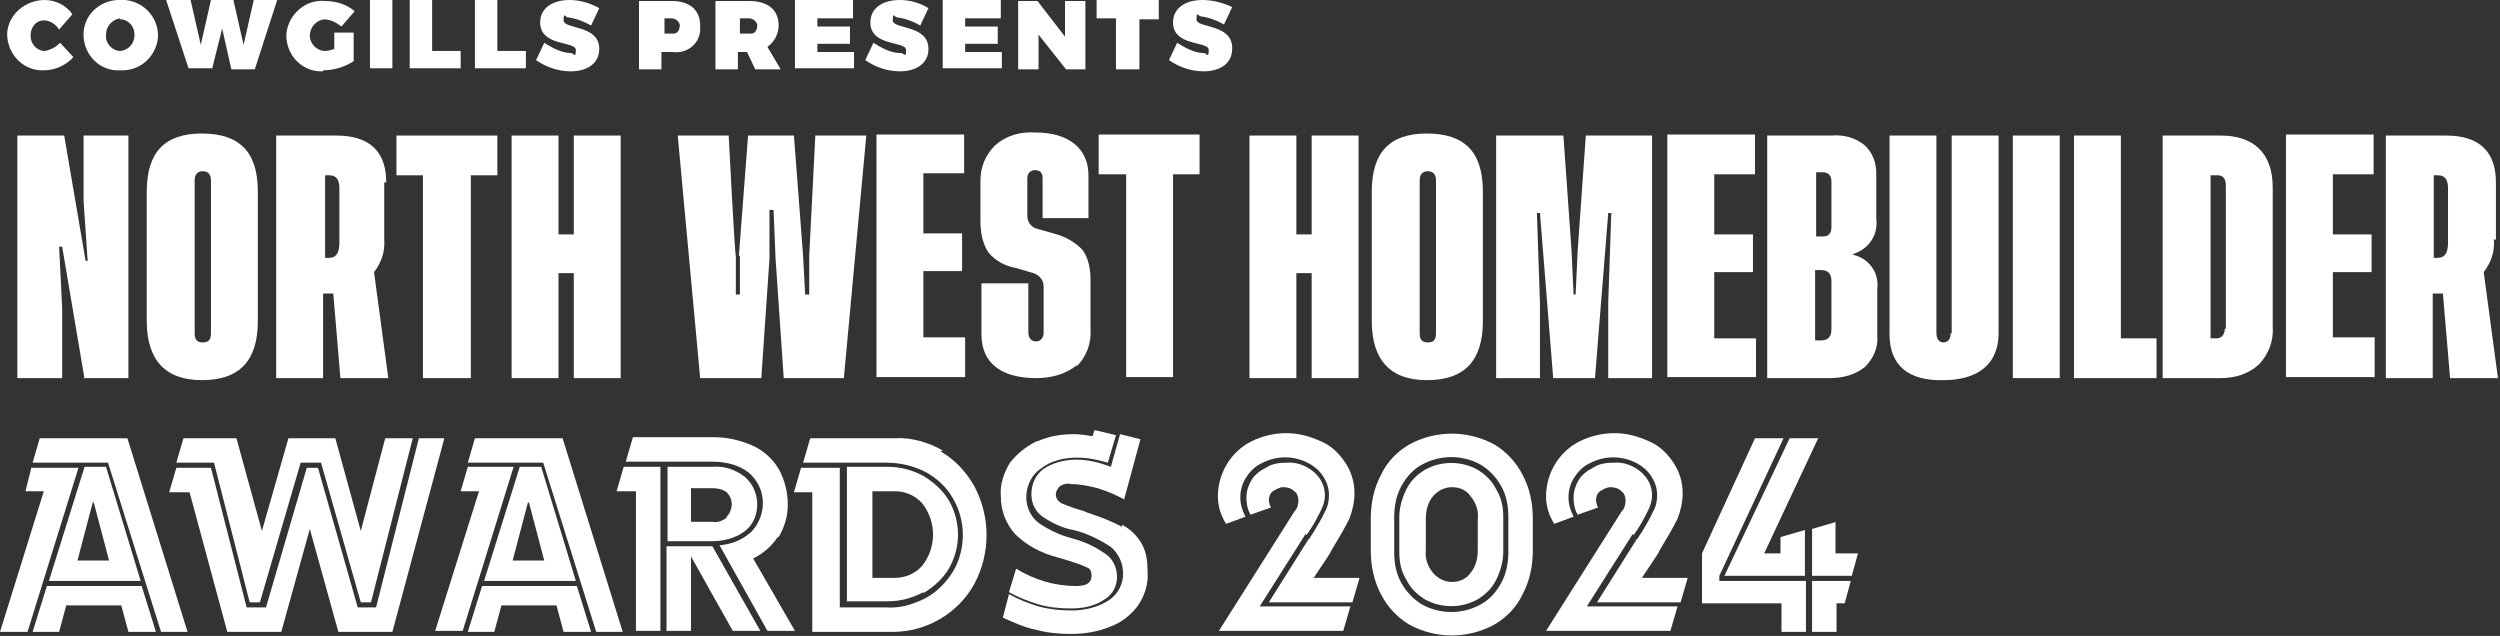
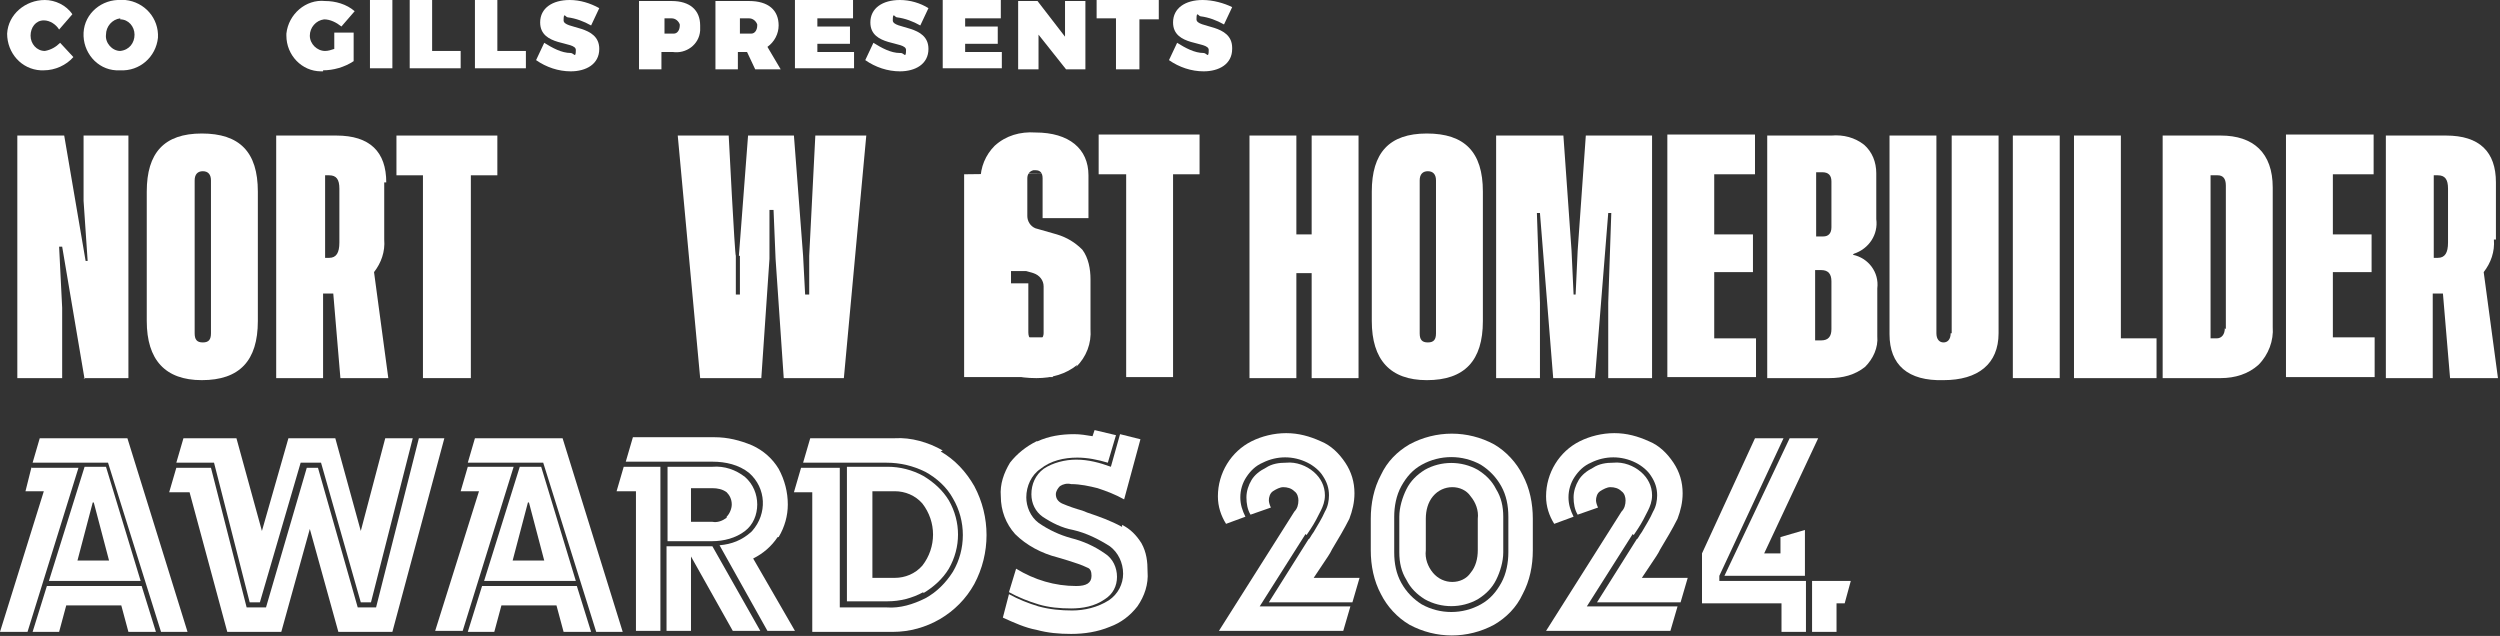
<svg xmlns="http://www.w3.org/2000/svg" version="1.1" viewBox="0 0 245.3 62.4">
  <rect x="0" y="0" width="245.3" height="62.4" fill="#333333" stroke="none" />
  <defs>
    <style>
      .cls-1 {
        fill: #fff;
      }
    </style>
  </defs>
  <g>
    <g id="Layer_1">
      <path id="Path_2220" class="cls-1" d="M8.2,37.1h4.4V13.3h-4.4v6.4l.4,5.9h-.2l-2.1-12.3H1.7v23.8h4.4v-6.9l-.3-6h.3l2.2,13Z" />
      <g>
        <path id="Path_2221" class="cls-1" d="M14.4,31.5c0,3.8,1.8,5.8,5.4,5.8,3.7,0,5.5-1.9,5.5-5.8v-12.7c0-3.9-1.8-5.7-5.5-5.7s-5.4,1.9-5.4,5.7v12.7ZM19.1,17.7c0-.6.3-.9.8-.9s.8.3.8.9v15c0,.6-.2.9-.8.9s-.8-.3-.8-.9v-15Z" />
        <path id="Path_2222" class="cls-1" d="M37.9,17.9c0-3-1.6-4.6-4.9-4.6h-5.9v23.8h4.6v-8.3h1l.7,8.3h4.7l-1.4-10.4c.7-.9,1.1-2,1-3.2v-5.6ZM33.3,23.8c0,1-.3,1.5-1,1.5h-.4v-8.1h.4c.7,0,1,.4,1,1.3v5.3Z" />
        <path id="Path_2223" class="cls-1" d="M41.6,37.1h4.6v-19.9h2.6v-3.9h-9.9v3.9h2.6v19.9Z" />
-         <path id="Path_2224" class="cls-1" d="M60.9,37.1V13.3h-4.6v9.7h-1.5v-9.7h-4.6v23.8h4.6v-10.3h1.5v10.3h4.6Z" />
        <path id="Path_2225" class="cls-1" d="M72.6,25.1v3.8h-.4v-3.8c-.1,0-.7-11.8-.7-11.8h-5l2.2,23.8h6l.8-11.7v-4.8h.4l.2,4.8.8,11.7h5.9l2.2-23.8h-5l-.6,11.8v3.8h-.4l-.2-3.8-.9-11.8h-4.5l-.9,11.8Z" />
-         <path id="Path_2226" class="cls-1" d="M94.6,17.1v-3.9h-8.6v23.8h8.7v-3.9h-4.1v-6.5h3.8v-3.7h-3.8v-5.9h4Z" />
+         <path id="Path_2226" class="cls-1" d="M94.6,17.1v-3.9v23.8h8.7v-3.9h-4.1v-6.5h3.8v-3.7h-3.8v-5.9h4Z" />
        <path id="Path_2227" class="cls-1" d="M105.6,36c1-1,1.5-2.3,1.4-3.7v-4.9c0-1-.2-2.1-.8-2.9-.7-.7-1.5-1.2-2.5-1.5l-2.1-.6c-.5-.2-.8-.7-.8-1.2v-3.7c0-.4.2-.7.6-.8,0,0,.1,0,.2,0,.5,0,.7.3.7.8v3.9h4.5v-4.2c0-2.6-1.9-4.2-5.2-4.2-1.5-.1-2.9.3-4,1.3-.9.9-1.4,2.1-1.4,3.4v4c0,1.1.2,2.2.8,3.1.7.8,1.6,1.3,2.7,1.5l1.7.5c.6.2,1,.7,1,1.3v4.6c0,.4-.3.8-.7.8,0,0,0,0,0,0-.5,0-.8-.3-.8-.9v-4.8h-4.6v5c0,2.8,1.9,4.3,5.4,4.3,1.5,0,2.9-.4,4-1.3" />
        <path id="Path_2228" class="cls-1" d="M107.9,17.1h2.6v19.9h4.6v-19.9h2.6v-3.9h-9.9v3.9Z" />
        <path id="Path_2229" class="cls-1" d="M127.2,26.8h1.5v10.3h4.6V13.3h-4.6v9.7h-1.5v-9.7h-4.6v23.8h4.6v-10.3Z" />
        <path id="Path_2230" class="cls-1" d="M140,37.3c3.7,0,5.5-1.9,5.5-5.8v-12.7c0-3.9-1.8-5.7-5.5-5.7s-5.4,1.9-5.4,5.7v12.7c0,3.8,1.8,5.8,5.4,5.8M139.3,17.7c0-.6.3-.9.8-.9s.8.3.8.9v15c0,.6-.2.9-.8.9s-.8-.3-.8-.9v-15Z" />
        <path id="Path_2231" class="cls-1" d="M152.4,37.1h4.1l1.3-16.2h.3l-.3,8.8v7.4s4.3,0,4.3,0V13.3h-6.5l-.8,11.3-.2,4.3h-.2l-.2-4.3-.8-11.3h-6.6v23.8h4.3v-7.4l-.3-8.8h.3l1.3,16.2Z" />
        <path id="Path_2232" class="cls-1" d="M172.3,33.2h-4.1v-6.5h3.8v-3.7h-3.8v-5.9h4v-3.9h-8.6v23.8h8.7v-3.9Z" />
        <path id="Path_2233" class="cls-1" d="M181.9,24.9h0c1.5-.5,2.4-1.9,2.2-3.4v-4.5c0-1.1-.4-2.1-1.2-2.8-.9-.7-2-1-3.2-.9h-6.3v23.8h6.1c1.3,0,2.5-.3,3.5-1.1.8-.8,1.3-1.9,1.2-3v-4.7c.2-1.6-.9-3-2.4-3.3M178.1,16.9h.7c.6,0,.9.3.9.9v4.5c0,.6-.3.9-.8.9h-.7v-6.4ZM179.7,32.3c0,.7-.3,1.1-1,1.1h-.6v-6.9h.6c.7,0,1,.4,1,1.1v4.7Z" />
        <path id="Path_2234" class="cls-1" d="M191.4,32.7c0,.6-.3.9-.7.9s-.7-.3-.7-.9V13.3h-4.6v19.5c0,3,1.8,4.6,5.3,4.5,3.4,0,5.4-1.6,5.4-4.6V13.3h-4.6v19.4Z" />
        <rect id="Rectangle_1173" class="cls-1" x="197.5" y="13.3" width="4.6" height="23.8" />
        <path id="Path_2235" class="cls-1" d="M208.1,13.3h-4.6v23.8h8.1v-3.9h-3.5V13.3Z" />
        <path id="Path_2236" class="cls-1" d="M217.9,13.3h-5.7v23.8h5.7c1.4,0,2.7-.4,3.7-1.3,1-1,1.5-2.4,1.4-3.7v-13.7c0-3.4-1.9-5.1-5.1-5.1M218.3,32.2c0,.6-.3,1-.8,1h-.6v-16h.7c.5,0,.8.3.8,1v14.1Z" />
        <path id="Path_2237" class="cls-1" d="M228.9,26.7h3.8v-3.7h-3.8v-5.9h4v-3.9h-8.6v23.8h8.7v-3.9h-4.1v-6.5Z" />
        <path id="Path_2238" class="cls-1" d="M244.9,23.5v-5.6c0-3-1.6-4.6-4.9-4.6h-5.9v23.8h4.6v-8.3h1l.7,8.3h4.7l-1.4-10.4c.7-.9,1.1-2,1-3.2M240.2,23.8c0,1-.3,1.5-1,1.5h-.4v-8.1h.4c.7,0,1,.4,1,1.3v5.3Z" />
        <path id="Path_2239" class="cls-1" d="M4.3,6.9c1.1,0,2.2-.5,2.9-1.3l-1.3-1.4c-.4.4-.9.7-1.5.8-.8,0-1.4-.7-1.4-1.5,0,0,0,0,0,0,0-.8.5-1.5,1.3-1.5,0,0,0,0,0,0,.6,0,1.2.4,1.5.9l1.3-1.5C6.5.5,5.4,0,4.4,0,2.5,0,.8,1.4.7,3.3c0,1.9,1.4,3.5,3.3,3.6,0,0,.2,0,.3,0" />
        <path id="Path_2240" class="cls-1" d="M11.8,6.9c1.9.1,3.5-1.3,3.7-3.2.1-1.9-1.3-3.5-3.2-3.7-.1,0-.3,0-.4,0-1.9-.1-3.6,1.3-3.7,3.2-.1,1.9,1.3,3.6,3.2,3.7.2,0,.3,0,.5,0M11.8,1.9c.8,0,1.4.7,1.4,1.5,0,0,0,0,0,0,0,.8-.5,1.5-1.4,1.6,0,0,0,0,0,0-.8,0-1.5-.8-1.4-1.6,0-.8.6-1.5,1.4-1.6,0,0,0,0,0,0" />
-         <path id="Path_2241" class="cls-1" d="M20.8,6.8l1-4,.9,4h2.3L27.2,0h-2.3l-1,4.4L22.9,0h-2.2s-1,4.4-1,4.4L18.7,0h-2.4l2.2,6.7h2.3Z" />
        <path id="Path_2242" class="cls-1" d="M31.7,6.9c1,0,2.1-.3,3-.9v-2.8h-1.9v1.6c-.3.1-.6.2-.9.2-.8,0-1.5-.7-1.5-1.5,0,0,0,0,0,0,0-.8.6-1.5,1.4-1.6,0,0,0,0,0,0,.6,0,1.2.3,1.7.7l1.3-1.5c-.8-.7-1.9-1-2.9-1-1.9-.2-3.6,1.3-3.8,3.2,0,0,0,.2,0,.2,0,1.9,1.5,3.5,3.4,3.5,0,0,.1,0,.2,0" />
        <rect id="Rectangle_1174" class="cls-1" x="36.3" y="0" width="2.2" height="6.7" />
        <path id="Path_2243" class="cls-1" d="M45.2,5h-2.8V0h-2.2v6.7h5v-1.9Z" />
        <path id="Path_2244" class="cls-1" d="M51.6,5h-2.8V0h-2.2v6.7h5v-1.9Z" />
        <path id="Path_2245" class="cls-1" d="M56,5.2c-.9,0-1.8-.5-2.6-1l-.8,1.7c1,.7,2.2,1.1,3.4,1.1,1.5,0,2.8-.7,2.8-2.2,0-2.4-3.5-1.9-3.5-2.8s.2-.3.4-.3c.8.1,1.6.4,2.3.8l.8-1.7C57.9.3,56.9,0,55.9,0c-1.7,0-2.9.8-2.9,2.2,0,2.4,3.5,1.8,3.5,2.7s-.2.3-.5.3" />
        <path id="Path_2246" class="cls-1" d="M65.1,5.1h.9c1.3.2,2.6-.7,2.7-2.1,0-.2,0-.3,0-.5,0-1.5-1-2.4-2.8-2.4h-3.2v6.7h2.2v-1.7ZM65.1,1.8h.8c.4,0,.7.3.8.6,0,0,0,0,0,.1,0,.4-.2.8-.6.8,0,0,0,0-.1,0h-.8v-1.6Z" />
        <path id="Path_2247" class="cls-1" d="M72.5,5.1h.8l.8,1.7h2.5l-1.3-2.2c.7-.5,1.1-1.3,1.1-2.1,0-1.5-1-2.4-2.9-2.4h-3.3v6.7h2.2v-1.7ZM72.5,1.8h1c.4,0,.7.3.8.6,0,0,0,0,0,.1,0,.4-.2.8-.6.8,0,0,0,0-.1,0h-1v-1.6Z" />
        <path id="Path_2248" class="cls-1" d="M83.8,5.1h-3.6v-.8h3.2v-1.7h-3.2v-.8h3.5V0h-5.7v6.7h5.8v-1.7Z" />
        <path id="Path_2249" class="cls-1" d="M88.3,5.2c-.9,0-1.8-.5-2.6-1l-.8,1.7c1,.7,2.2,1.1,3.4,1.1,1.5,0,2.8-.7,2.8-2.2,0-2.4-3.5-1.9-3.5-2.8s.2-.3.4-.3c.8.1,1.6.4,2.3.8l.8-1.7C90.3.3,89.3,0,88.3,0c-1.7,0-2.9.8-2.9,2.2,0,2.4,3.5,1.8,3.5,2.7s-.2.3-.5.3" />
        <path id="Path_2250" class="cls-1" d="M98.3,5.1h-3.6v-.8h3.2v-1.7h-3.2v-.8h3.5V0h-5.7v6.7h5.8v-1.7Z" />
        <path id="Path_2251" class="cls-1" d="M101.9,3.4l2.7,3.4h1.9V.1h-2v3.5l-2.7-3.5h-1.9v6.7h2v-3.4Z" />
        <path id="Path_2252" class="cls-1" d="M109.6,6.8h2.2V1.9h1.9V0h-6.1v1.8h1.9v5Z" />
        <path id="Path_2253" class="cls-1" d="M120.9,4.7c0-2.4-3.5-1.9-3.5-2.8s.2-.3.4-.3c.8.1,1.6.4,2.3.8l.8-1.7C120.1.3,119,0,118,0,116.3,0,115.1.8,115.1,2.2c0,2.4,3.5,1.8,3.5,2.7s-.2.3-.5.3c-.9,0-1.8-.5-2.6-1l-.8,1.7c1,.7,2.2,1.1,3.4,1.1,1.5,0,2.8-.7,2.8-2.2" />
        <path id="Path_2254" class="cls-1" d="M4.6,57.5l-1.4,4.5h2.6l.7-2.6h5.4l.7,2.6h2.7l-1.4-4.5H4.6Z" />
        <path id="Path_2255" class="cls-1" d="M3.9,43l-.7,2.4h7.4l5.2,16.6h2.6l-5.9-19H3.9Z" />
        <path id="Path_2256" class="cls-1" d="M3.1,45.8l-.6,2.4h1.8L0,62h2.7l5-16.1H3.1Z" />
        <path id="Path_2257" class="cls-1" d="M10.3,45.8h-2l-3.5,11.2h9l-3.4-11.2ZM9.2,49.3l1.5,5.7h-3.1l1.5-5.7Z" />
        <path id="Path_2258" class="cls-1" d="M23.2,43h-5.2l-.7,2.4h3.7l3.5,13.7h1l4-13.7h2l3.9,13.7h1l4.1-16.1h-2.7l-2.4,9.1-2.5-9.1h-4.6l-2.6,9.1-2.5-9.1Z" />
        <path id="Path_2259" class="cls-1" d="M41.1,43l-4.2,16.6h-1.8l-3.9-13.7h-1.1l-4,13.7h-1.9l-3.5-13.7h-3.4l-.7,2.4h2l3.7,13.7h5.3l2.8-10.1,2.8,10.1h5.3l5.1-19h-2.7Z" />
        <path id="Path_2260" class="cls-1" d="M46.6,43l-.7,2.4h7.4l5.2,16.6h2.6l-5.9-19h-8.6Z" />
        <path id="Path_2261" class="cls-1" d="M47.3,57.5l-1.4,4.5h2.6l.7-2.6h5.4l.7,2.6h2.7l-1.4-4.5h-9.3Z" />
        <path id="Path_2262" class="cls-1" d="M53,45.8h-2l-3.5,11.2h9l-3.4-11.2ZM51.9,49.3l1.5,5.7h-3.1l1.5-5.7Z" />
        <path id="Path_2263" class="cls-1" d="M45.9,45.8l-.7,2.4h1.8l-4.3,13.7h2.7l5-16.1h-4.5Z" />
        <path id="Path_2264" class="cls-1" d="M60.6,48.2h1.8v13.7h2.4v-16.1h-3.6l-.7,2.4Z" />
        <path id="Path_2265" class="cls-1" d="M65.4,53.6v8.3h2.4v-7.3l4.1,7.3h2.7l-4.7-8.3h-4.6Z" />
        <path id="Path_2266" class="cls-1" d="M76.4,52.7c.6-1,.9-2.1.9-3.2,0-1.2-.3-2.4-.9-3.5-.6-1-1.5-1.8-2.6-2.3-1.2-.5-2.4-.8-3.7-.8h-8l-.7,2.4h8.5c1.3,0,2.6.3,3.6,1.1,1.7,1.5,1.8,4,.3,5.7,0,0,0,0-.1.1-.9.8-1.9,1.2-3.1,1.3l4.7,8.4h2.7l-4.1-7.1c1-.5,1.8-1.2,2.4-2.1" />
        <path id="Path_2267" class="cls-1" d="M74.3,49.5c0-1-.4-2-1.2-2.7-.9-.7-2-1.1-3.2-1h-4.4v7.3h4.4c1.1,0,2.3-.3,3.2-1,.8-.6,1.2-1.6,1.2-2.6M71.3,50.8c-.4.3-.9.5-1.4.4h-2.1v-3.3h2.1c.5,0,1,.1,1.4.4.3.3.5.7.5,1.2,0,.4-.2.9-.5,1.2" />
        <path id="Path_2268" class="cls-1" d="M92.5,44.2c-1.4-.8-3.1-1.3-4.7-1.2h-8.3l-.7,2.4h8.2c1.3,0,2.6.3,3.8.9,1.1.6,2.1,1.5,2.7,2.6,1.3,2.2,1.3,5,0,7.2-.7,1.1-1.6,2-2.7,2.6-1.2.6-2.5,1-3.8.9h-4.6v-13.7h-3.8l-.7,2.4h1.8v13.7h7.9c3.3,0,6.4-1.8,8-4.7,1.6-3,1.6-6.6,0-9.6-.8-1.4-1.9-2.6-3.3-3.4" />
        <path id="Path_2269" class="cls-1" d="M90.6,58.2c1-.6,1.9-1.4,2.5-2.4,1.2-2.1,1.2-4.6,0-6.7-.6-1-1.5-1.8-2.5-2.4-1.1-.6-2.3-.9-3.5-.9h-4v13.2h4c1.2,0,2.4-.3,3.5-.9M85.6,48.2h2.2c1,0,2,.4,2.7,1.2,1.4,1.8,1.4,4.3,0,6.1-.7.8-1.7,1.2-2.7,1.2h-2.2v-8.5Z" />
        <path id="Path_2270" class="cls-1" d="M110.1,51.7c-1.1-.6-2.2-1-3.4-1.4l-.5-.2c-.7-.2-1.3-.4-2-.7-.4-.2-.6-.5-.6-.9,0-.3.2-.6.4-.8.3-.2.7-.3,1.1-.2.9,0,1.8.2,2.6.4.9.3,1.7.6,2.6,1.1l1.6-5.9-2-.5-.9,3.2c-1.1-.4-2.2-.7-3.4-.7-1.1,0-2.3.3-3.2.9-.8.6-1.2,1.5-1.2,2.5,0,.9.4,1.7,1.1,2.2.9.6,1.9,1.1,3,1.3,1.3.3,2.5.9,3.6,1.6.8.6,1.3,1.6,1.3,2.7,0,1-.5,2-1.4,2.6-1.1.7-2.4,1-3.6,1-1.1,0-2.2-.1-3.3-.4-1-.3-2-.7-2.9-1.2l-.6,2.3c1.1.5,2.2,1,3.3,1.2,1.1.3,2.2.4,3.4.4,1.3,0,2.6-.2,3.8-.7,1.1-.4,2-1.1,2.7-2,.7-1,1.1-2.2,1-3.4,0-1-.1-1.9-.6-2.8-.5-.8-1.1-1.4-1.9-1.8" />
        <path id="Path_2271" class="cls-1" d="M101.7,43.3c-1,.5-1.9,1.2-2.6,2.1-.6,1-1,2.1-.9,3.3,0,1.4.5,2.7,1.4,3.7,1.1,1.1,2.6,1.9,4.2,2.3l1,.3c.6.2,1.3.4,1.9.7.3.1.4.4.4.8,0,.7-.5,1-1.5,1-2.1,0-4.1-.6-5.9-1.7l-.7,2.3c.9.5,1.9.9,2.9,1.2,1,.3,2.1.4,3.2.4,1.1,0,2.3-.2,3.3-.9.8-.5,1.2-1.3,1.2-2.2,0-.9-.4-1.8-1.2-2.3-1-.7-2.1-1.2-3.3-1.5-1.1-.3-2.2-.8-3.2-1.5-.8-.6-1.2-1.6-1.2-2.5,0-1.1.5-2.2,1.4-2.8,1-.8,2.3-1.1,3.6-1.1,1,0,2,.2,3,.5l.8-2.7-2.1-.5-.2.6c-.6-.1-1.2-.2-1.8-.2-1.3,0-2.5.2-3.6.7" />
        <path id="Path_2272" class="cls-1" d="M130.3,54.6c.2-.3.3-.5.4-.7.6-1,1.2-2,1.7-3,.3-.8.5-1.6.5-2.5,0-1.1-.3-2.1-.9-3-.6-.9-1.4-1.7-2.4-2.1-1.1-.5-2.2-.8-3.4-.8-1.2,0-2.4.3-3.4.8-2,1-3.3,3.1-3.3,5.4,0,1,.3,1.9.8,2.7l1.9-.7c-.3-.6-.5-1.2-.5-1.9,0-.7.2-1.4.6-2,.4-.6.9-1.1,1.6-1.4,1.4-.7,3-.7,4.4,0,.6.3,1.2.8,1.5,1.3.4.6.6,1.2.6,1.9,0,.5-.1,1.1-.4,1.6-.3.7-.7,1.3-1.1,2-.3.4-.4.7-.5.7l-3.9,6.2h8.2l.7-2.4h-4.5l1.4-2.1Z" />
        <path id="Path_2273" class="cls-1" d="M128.2,52.5l.4-.6c.4-.6.7-1.2,1-1.8.2-.4.4-.9.4-1.5,0-.9-.4-1.7-1.1-2.3-.7-.6-1.7-1-2.7-.9-.7,0-1.4.1-2,.5-.6.3-1.1.7-1.4,1.2-.3.5-.5,1.1-.5,1.7,0,.6.1,1.2.4,1.7l2-.7c-.1-.2-.2-.5-.2-.7,0-.3.1-.7.4-.9.3-.2.7-.4,1-.4.4,0,.8.1,1.1.4.3.2.4.6.4.9,0,.4-.1.8-.4,1.1l-7.4,11.7h12.2l.7-2.4h-8.9l4.5-7.1Z" />
        <path id="Path_2274" class="cls-1" d="M145,46.1c-1.6-.9-3.6-.9-5.2,0-.8.5-1.4,1.1-1.8,1.9-.4.8-.7,1.8-.7,2.7v3.5c0,1,.2,1.9.7,2.7.4.8,1,1.4,1.8,1.9,1.6.9,3.6.9,5.2,0,.8-.5,1.4-1.1,1.8-1.9.4-.8.7-1.8.7-2.7v-3.5c0-1-.2-1.9-.7-2.7-.4-.8-1-1.4-1.8-1.9M145,54c0,.8-.2,1.6-.7,2.2-.4.6-1.1.9-1.8.9-.7,0-1.4-.3-1.9-.9-.5-.6-.8-1.4-.7-2.2v-3.1c0-.8.2-1.6.7-2.2.5-.6,1.2-.9,1.9-.9.7,0,1.4.3,1.8.9.5.6.8,1.4.7,2.2v3.1Z" />
        <path id="Path_2275" class="cls-1" d="M146.6,43.6c-2.6-1.4-5.7-1.4-8.3,0-1.2.7-2.2,1.7-2.8,3-.7,1.3-1,2.8-1,4.3v3.1c0,1.5.3,3,1,4.3.6,1.2,1.6,2.3,2.8,3,2.6,1.4,5.7,1.4,8.3,0,1.2-.7,2.2-1.7,2.8-3,.7-1.3,1-2.8,1-4.3v-3.1c0-1.5-.3-3-1-4.3-.6-1.2-1.6-2.3-2.8-3M148,54.2c0,1-.2,2.1-.7,3-.5.9-1.1,1.6-2,2.1-1.8,1-4,1-5.8,0-.8-.5-1.5-1.2-2-2.1-.5-.9-.7-1.9-.7-3v-3.5c0-1,.2-2.1.7-3,.5-.9,1.1-1.6,2-2.1,1.8-1,4-1,5.8,0,.8.5,1.5,1.2,2,2.1.5.9.7,1.9.7,3v3.5Z" />
        <path id="Path_2276" class="cls-1" d="M160.3,52.5l.4-.6c.4-.6.7-1.2,1-1.8.2-.4.4-.9.4-1.5,0-.9-.4-1.7-1.1-2.3-.7-.6-1.7-1-2.7-.9-.7,0-1.4.1-2,.5-.6.3-1.1.7-1.4,1.2-.3.5-.5,1.1-.5,1.7,0,.6.1,1.2.4,1.7l2-.7c-.1-.2-.2-.5-.2-.7,0-.3.1-.7.4-.9.3-.2.7-.4,1-.4.4,0,.8.1,1.1.4.3.2.4.6.4.9,0,.4-.1.8-.4,1.1l-7.4,11.7h12.2l.7-2.4h-8.9l4.5-7.1Z" />
        <path id="Path_2277" class="cls-1" d="M162.5,54.6c.2-.3.3-.5.4-.7.6-1,1.2-2,1.7-3,.3-.8.5-1.6.5-2.5,0-1.1-.3-2.1-.9-3-.6-.9-1.4-1.7-2.4-2.1-1.1-.5-2.2-.8-3.4-.8-1.2,0-2.4.3-3.4.8-2,1-3.3,3.1-3.3,5.4,0,1,.3,1.9.8,2.7l1.9-.7c-.3-.6-.5-1.2-.5-1.9,0-.7.2-1.4.6-2,.4-.6.9-1.1,1.6-1.4,1.4-.7,3-.7,4.4,0,.6.3,1.2.8,1.5,1.3.4.6.6,1.2.6,1.9,0,.5-.1,1.1-.4,1.6-.3.7-.7,1.3-1.1,2-.3.4-.4.7-.5.7l-3.9,6.2h8.2l.7-2.4h-4.5l1.4-2.1Z" />
        <path id="Path_2278" class="cls-1" d="M174.9,54.3h-1.8l5.3-11.3h-2.8l-6.4,13.5h7.9v-4.5l-2.4.7v1.6Z" />
        <path id="Path_2279" class="cls-1" d="M177.8,62h2.4v-2.8h.8l.6-2.2h-3.8v5Z" />
-         <path id="Path_2280" class="cls-1" d="M180.2,51.2l-2.4.7v4.6h3.9l.6-2.2h-2.2v-3.1Z" />
        <path id="Path_2281" class="cls-1" d="M168.7,56.5l6.3-13.5h-2.8l-5.2,11.3v4.9h7.8v2.8h2.4v-5h-8.5v-.5Z" />
      </g>
    </g>
  </g>
</svg>